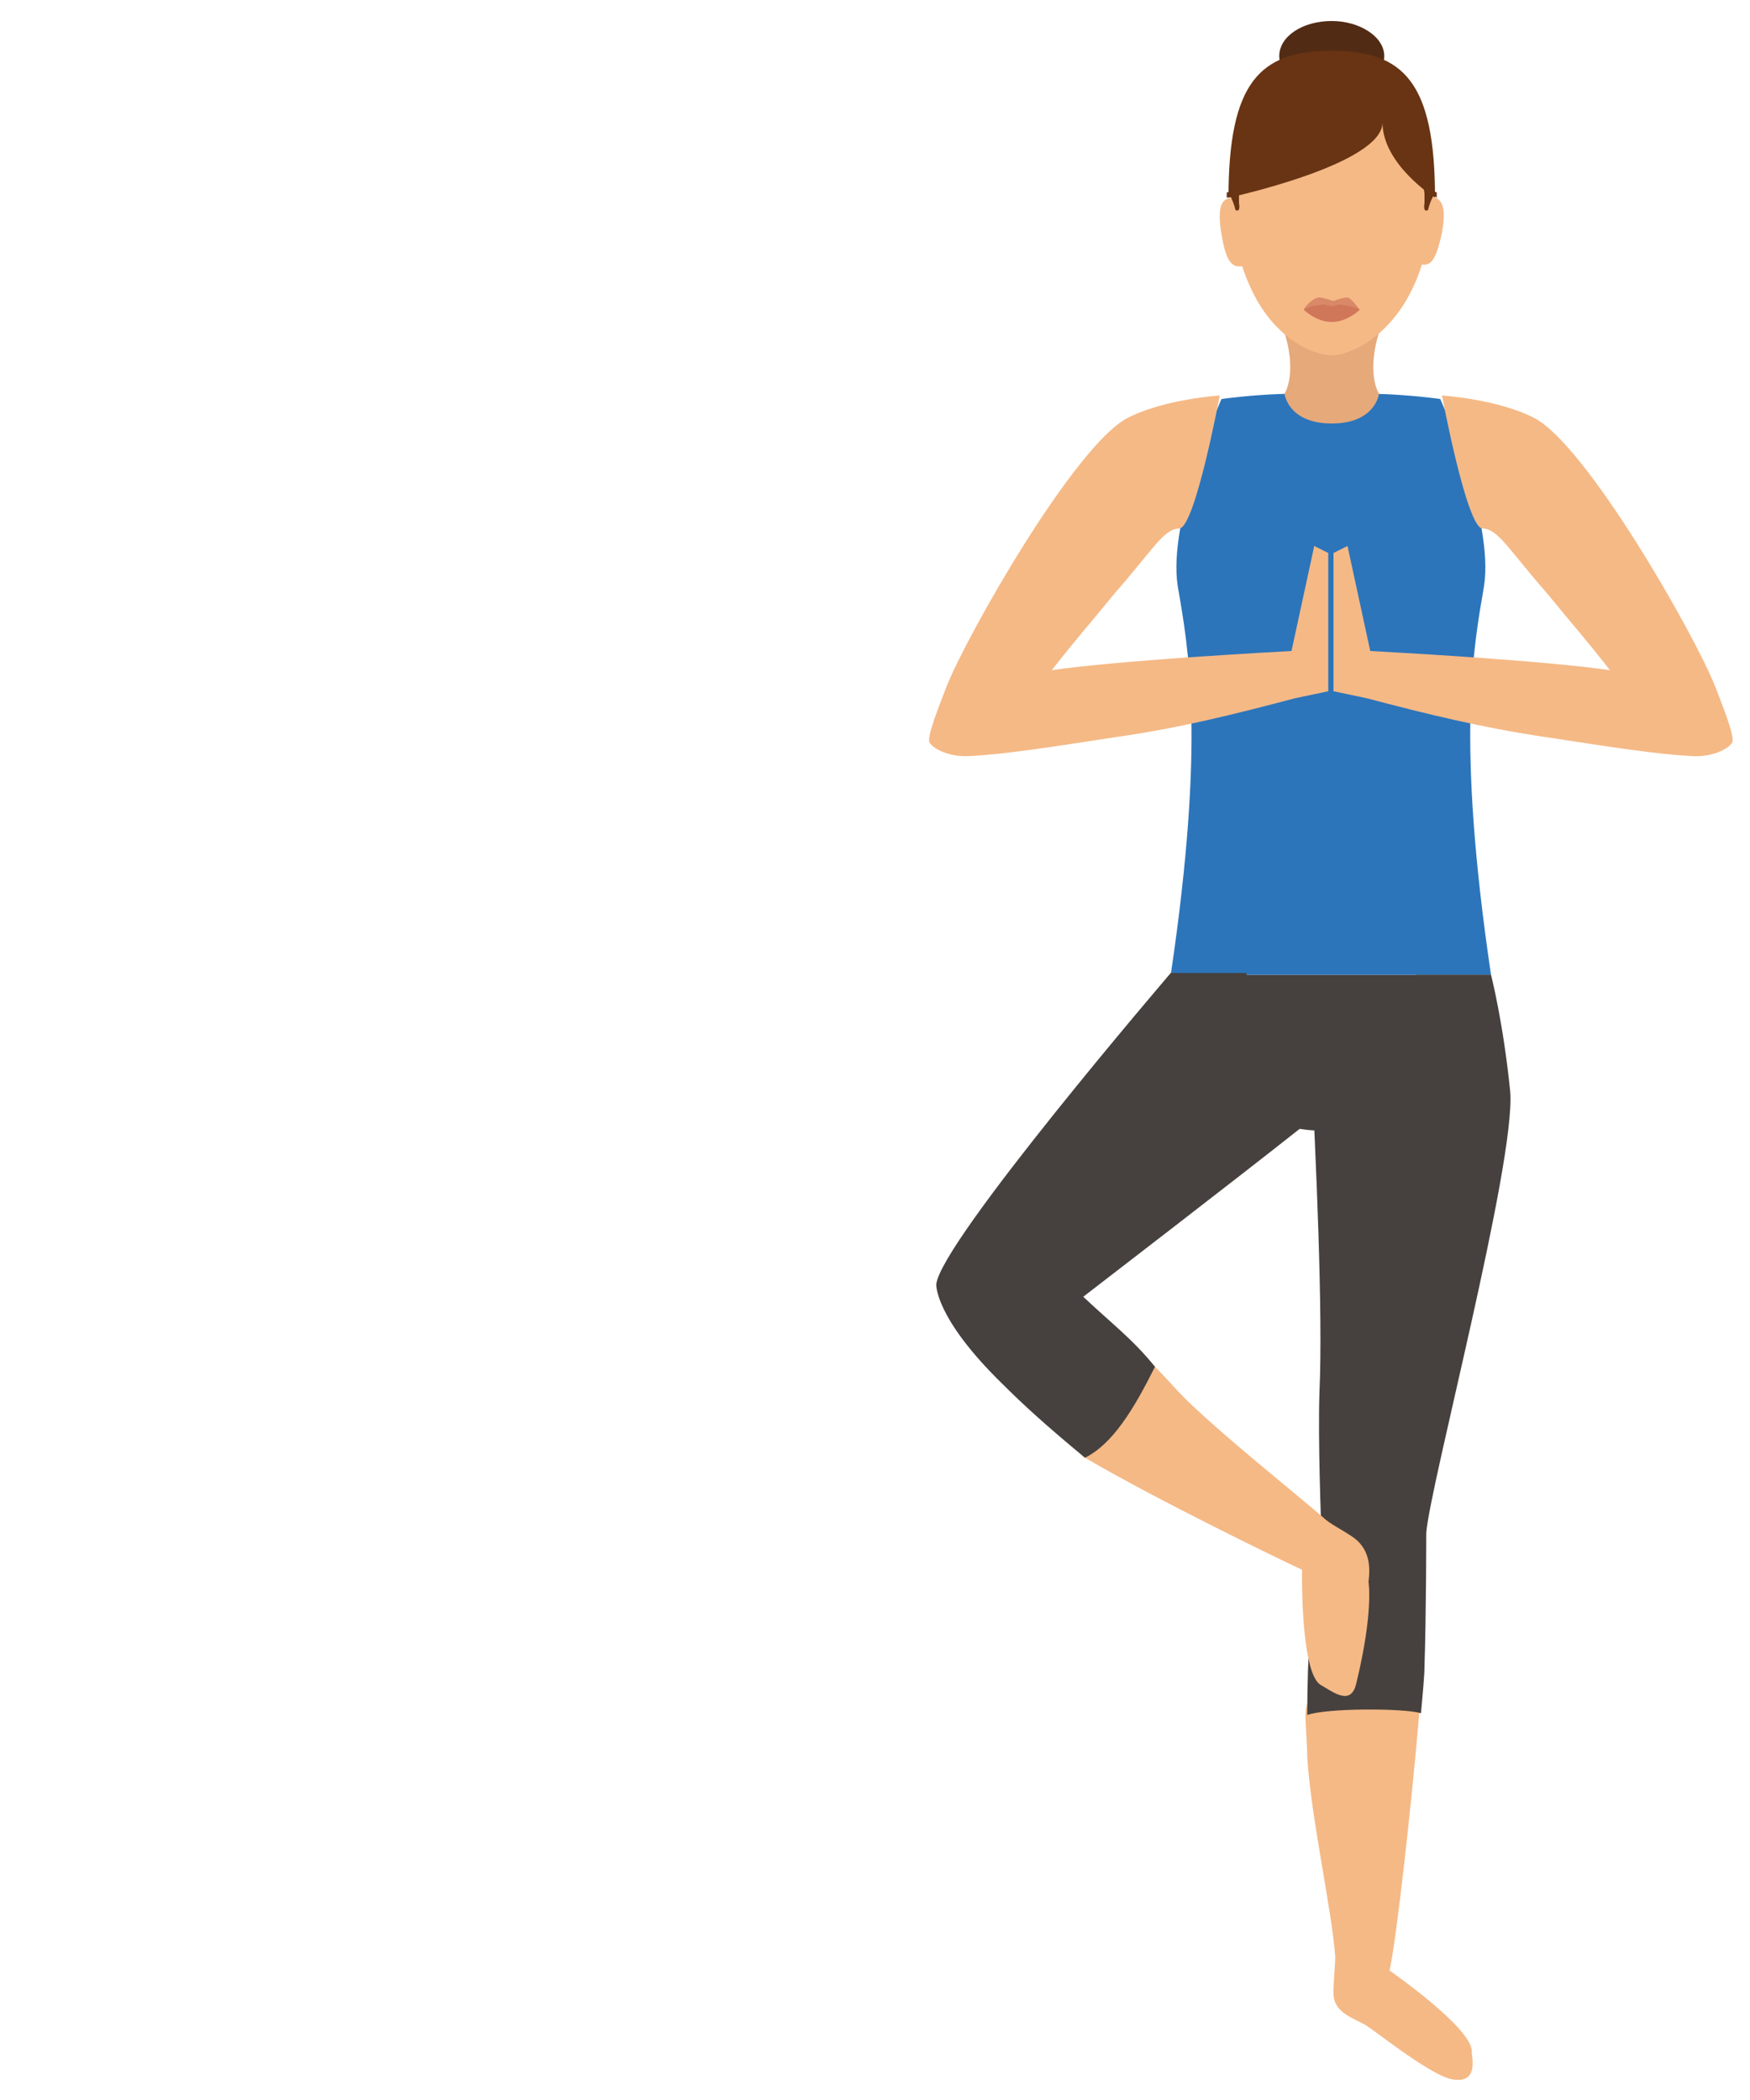
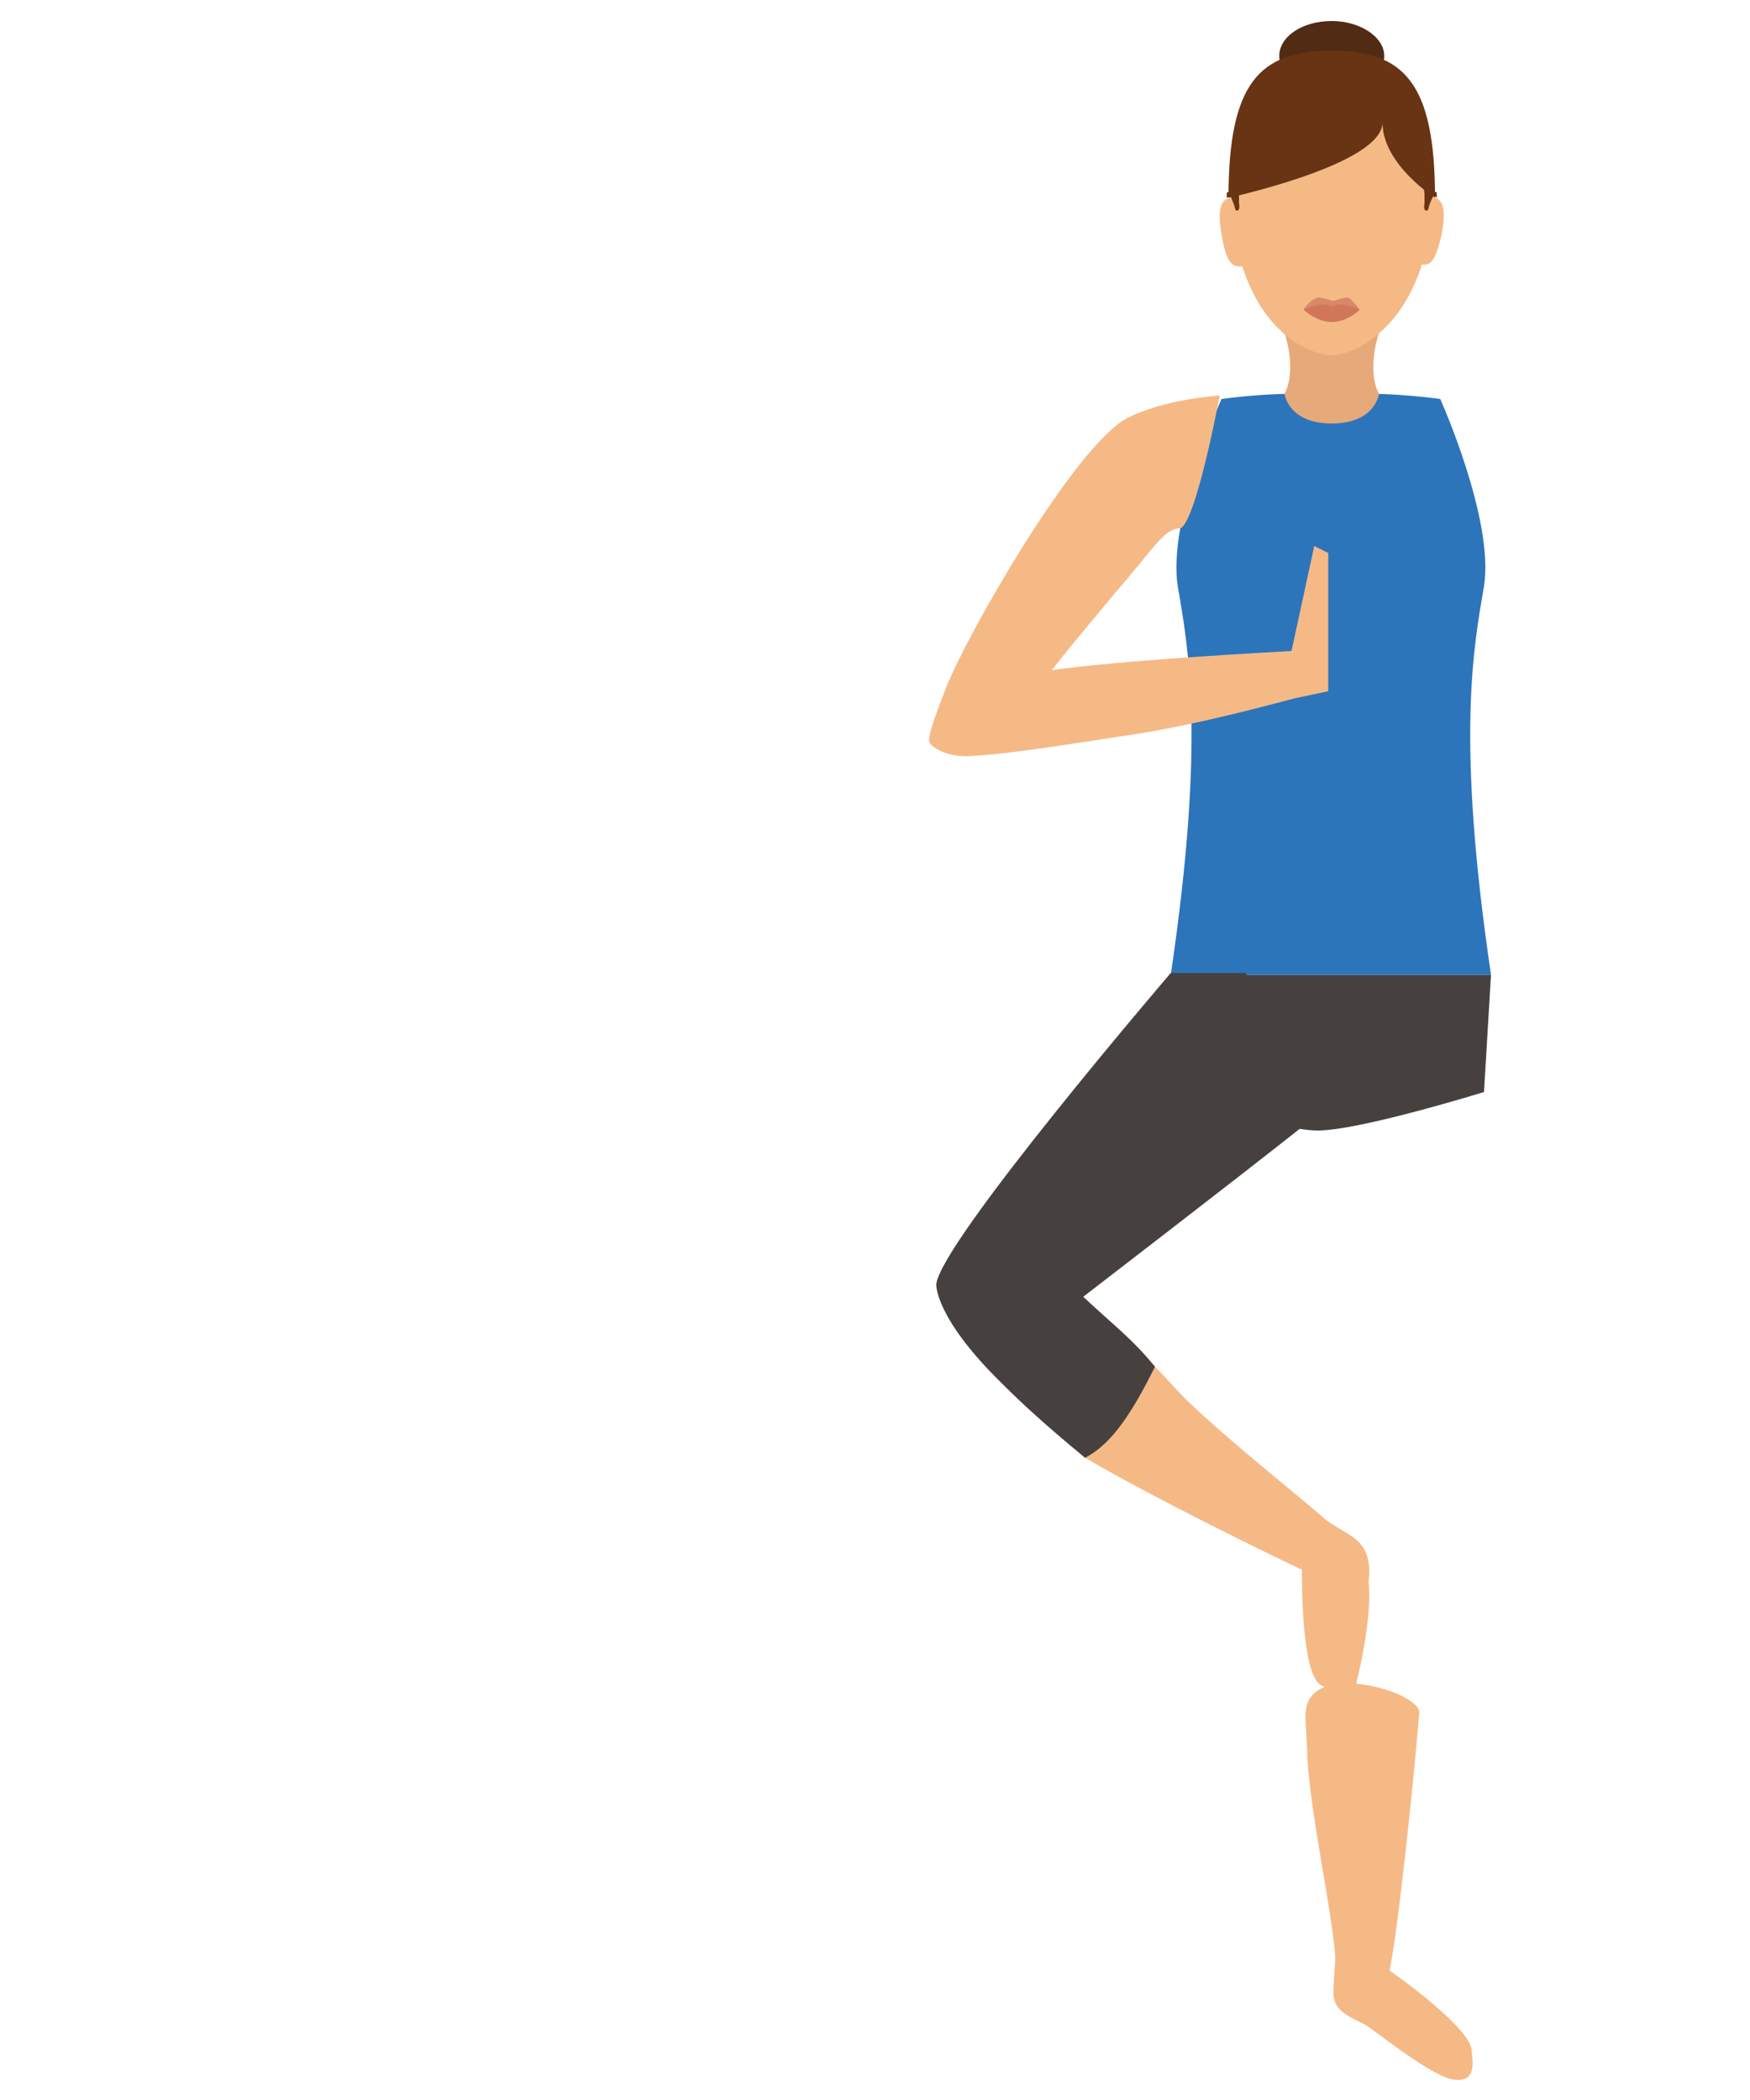
<svg xmlns="http://www.w3.org/2000/svg" version="1.1" id="Capa_1" x="0px" y="0px" viewBox="0 0 100 120" style="enable-background:new 0 0 100 120;" xml:space="preserve">
  <g>
    <path style="fill:#46413E;" d="M66.9,55.7l0.4,6.7c0,0,5.6,2.2,8,2.2c2.4,0,9.5-2.2,9.5-2.2l0.4-6.7H66.9z M66.9,55.7" />
    <path style="fill:#2C75BB;" d="M84.8,33.5c0.6-3.8-2.5-10.7-2.5-10.7c-1.5-0.2-3-0.3-4.2-0.3H74c-1.2,0-2.7,0.1-4.2,0.3   c0,0-3.1,6.9-2.5,10.7c0.6,3.5,1.6,8.7-0.4,22.2h18.3C83.2,42.2,84.2,37,84.8,33.5L84.8,33.5z M84.8,33.5" />
    <path style="fill:#E6A97A;" d="M78.9,18.7h-5.6c0.9,2.6,0.1,3.8,0.1,3.8s0.2,1.7,2.7,1.7c2.5,0,2.7-1.7,2.7-1.7S78,21.3,78.9,18.7   L78.9,18.7z M78.9,18.7" />
    <path style="fill:#F5B986;" d="M81.8,11c0-6.6-2.6-8.2-5.7-8.2c-3.2,0-5.7,1.5-5.7,8.2c0,2.2,0.4,4,1,5.3c1.3,3,3.6,4,4.7,4   c1.1,0,3.4-1.1,4.7-4C81.4,15,81.8,13.3,81.8,11L81.8,11z M81.8,11" />
    <path style="fill:#D98968;" d="M77.7,17.7c0,0-0.7,0.4-1.6,0.4c-0.9,0-1.6-0.4-1.6-0.4c0-0.1,0.5-0.7,0.9-0.7   c0.2,0,0.8,0.2,0.8,0.2s0.5-0.2,0.8-0.2C77.2,17,77.7,17.7,77.7,17.7L77.7,17.7z M77.7,17.7" />
    <path style="fill:#D17759;" d="M77.7,17.7c0,0-0.7,0.7-1.6,0.7c-0.9,0-1.6-0.7-1.6-0.7s0.2-0.2,1.1-0.3c0.2,0,0.4,0.1,0.5,0.1   c0.1,0,0.3-0.1,0.4-0.1C77.5,17.5,77.7,17.7,77.7,17.7L77.7,17.7z M77.7,17.7" />
    <path style="fill:#522B15;" d="M79.1,3.2c0,1.1-1.3,2-3,2c-1.7,0-3-0.9-3-2c0-1.1,1.3-2,3-2C77.7,1.2,79.1,2.1,79.1,3.2L79.1,3.2z    M79.1,3.2" />
    <path style="fill:#683413;" d="M82,11.3c0-6.6-1.8-8.4-5.9-8.4s-5.9,1.8-5.9,8.4c0,0,8.8-1.9,8.8-4.3C79,9.4,82,11.3,82,11.3   L82,11.3z M82,11.3" />
    <path style="fill:#F5B986;" d="M69.8,13.4c0.3,1.8,0.7,1.9,1.3,1.8l-0.6-3.9C69.9,11.3,69.5,11.6,69.8,13.4L69.8,13.4z M69.8,13.4" />
    <path style="fill:#F5B986;" d="M81.7,11.2l-0.6,3.9c0.6,0.1,0.9,0,1.3-1.8C82.7,11.6,82.3,11.3,81.7,11.2L81.7,11.2z M81.7,11.2" />
    <path style="fill:#683413;" d="M70.8,11.6c0-0.2,0-0.4,0-0.5c0-0.2,0-0.3,0-0.3L70.1,11v0.3c0,0,0.1,0,0.2-0.1h0   c0.1,0.2,0.2,0.4,0.3,0.8C70.6,12,70.9,12.2,70.8,11.6L70.8,11.6z M70.8,11.6" />
    <path style="fill:#683413;" d="M81.4,11.1c0,0.1,0,0.3,0,0.5c-0.1,0.6,0.2,0.4,0.2,0.4c0.1-0.4,0.2-0.6,0.3-0.8   c0.1,0,0.2,0.1,0.2,0.1V11l-0.7-0.3C81.3,10.7,81.4,10.9,81.4,11.1" />
    <path style="fill:#F5B986;" d="M82.9,118.8c-1.3-0.3-4.5-2.9-4.9-3.1c-0.7-0.4-1.8-0.7-1.8-1.8c0-0.8,0.1-1.6,0.1-2.1   c-0.2-2.7-1.4-8-1.6-11.4c0-0.8-0.1-1.6-0.1-2.4c0-3.3,6.7-1.3,6.5-0.1c-0.4,4.8-1.3,13-1.7,14.7c0,0,4.9,3.4,4.7,4.7   C84.2,118,84.3,119.1,82.9,118.8L82.9,118.8z M82.9,118.8" />
-     <path style="fill:#46413E;" d="M75.5,87.3c-0.6,3.8-0.8,7.4-0.8,10.7c1.1-0.4,5.5-0.4,6.5-0.1c0.1-1.2,0.2-2.1,0.2-2.7   c0.1-3,0.1-7.6,0.1-7.6c0.2-2.7,5.1-21.1,4.8-25.2c-0.4-4-1.1-6.7-1.1-6.7h-4.3c-0.9,2.6-5.5,2-6,4.7c0.3,5.8,0.7,14.6,0.5,19.1   C75.3,82.2,75.5,87.3,75.5,87.3L75.5,87.3z M75.5,87.3" />
    <path style="fill:#F5B986;" d="M77.5,96.2c1-4.1,0.7-5.8,0.7-5.8c0.1-0.8,0.1-1.8-0.8-2.5c-0.7-0.5-1.4-0.8-1.8-1.2   c-2.1-1.8-5.4-4.4-7.8-6.7c-0.7-0.7-1.1-1.2-1.8-1.9c-2.2-2.4-5.1,4.7-4,5.2c4.1,2.4,10.9,5.7,12.4,6.4c0,0-0.1,6,1.1,6.6   C76.2,96.7,77.2,97.5,77.5,96.2L77.5,96.2z M77.5,96.2" />
    <path style="fill:#46413E;" d="M61.9,74.1c1.7,1.6,2.8,2.4,4.1,4c-1.2,2.4-2.4,4.4-4,5.2c-2.3-1.9-3.6-3.1-4.7-4.2   c-3.9-3.8-3.8-5.7-3.8-5.7c0.2-2.4,13.4-17.8,13.4-17.8h4.3c0.9,2.6,4.1,2,4.6,4.7c0,0,0.8,2.5-1.4,4.1   C71,67.1,61.9,74.1,61.9,74.1L61.9,74.1z M61.9,74.1" />
-     <path style="fill:#F5B986;" d="M76.2,31.6l0,7.9l1.9,0.4c3.4,0.9,6.7,1.7,10.1,2.2c3.9,0.6,6.5,1,8.4,1.1c1.2,0.1,2.2-0.4,2.4-0.8   c0.1-0.4-0.5-1.9-1-3.2c-1.2-3-7.3-13.7-10.3-15.3c-2.1-1.1-5.3-1.3-5.3-1.3s1.4,7.5,2.3,7.6c0.9,0,1.5,1.2,3.7,3.7   c1.3,1.6,2.2,2.6,3.6,4.4c0,0-2.8-0.5-13.7-1.1l-1.3-6L76.2,31.6z M76.2,31.6" />
    <path style="fill:#F5B986;" d="M75.9,31.6v7.9L74,39.9c-3.4,0.9-6.6,1.7-10.1,2.2c-3.9,0.6-6.5,1-8.4,1.1c-1.2,0.1-2.2-0.4-2.4-0.8   c-0.1-0.4,0.5-1.9,1-3.2c1.2-3,7.3-13.7,10.3-15.3c2.1-1.1,5.3-1.3,5.3-1.3s-1.4,7.5-2.3,7.6c-0.9,0-1.5,1.2-3.7,3.7   c-1.3,1.6-2.2,2.6-3.6,4.4c0,0,2.8-0.5,13.7-1.1l1.3-6L75.9,31.6z M75.9,31.6" />
  </g>
</svg>